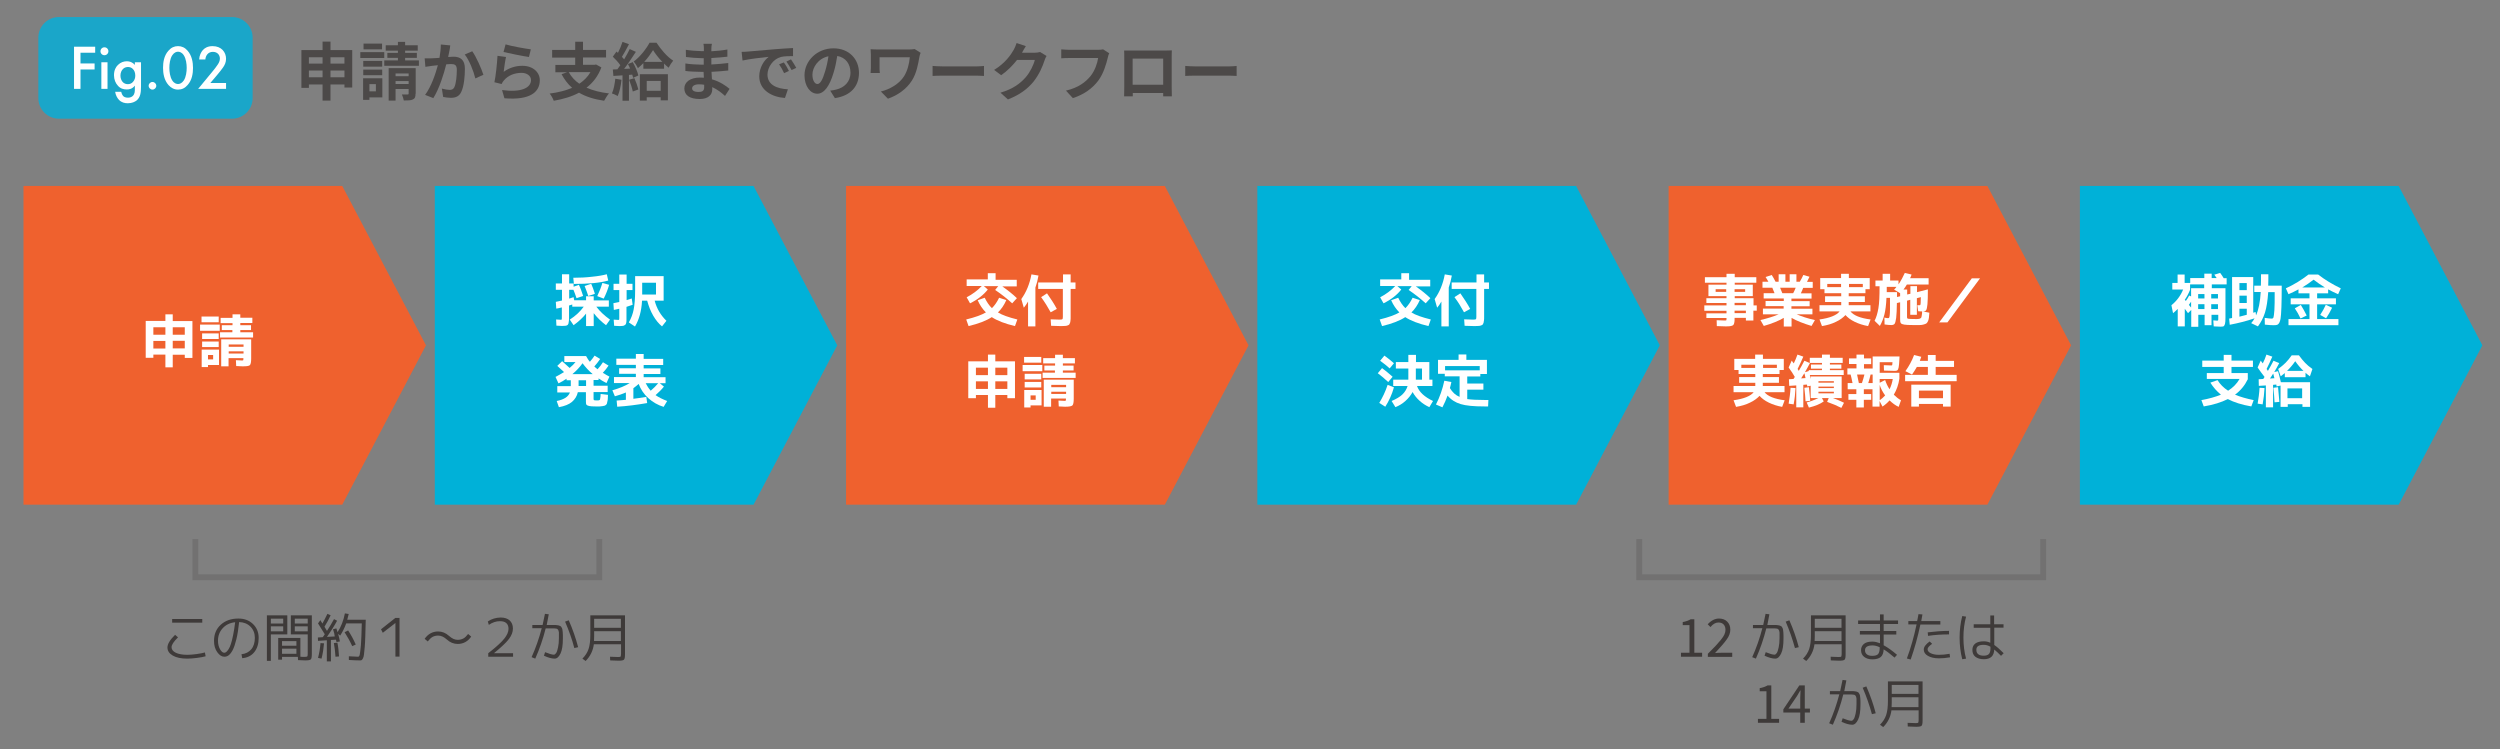
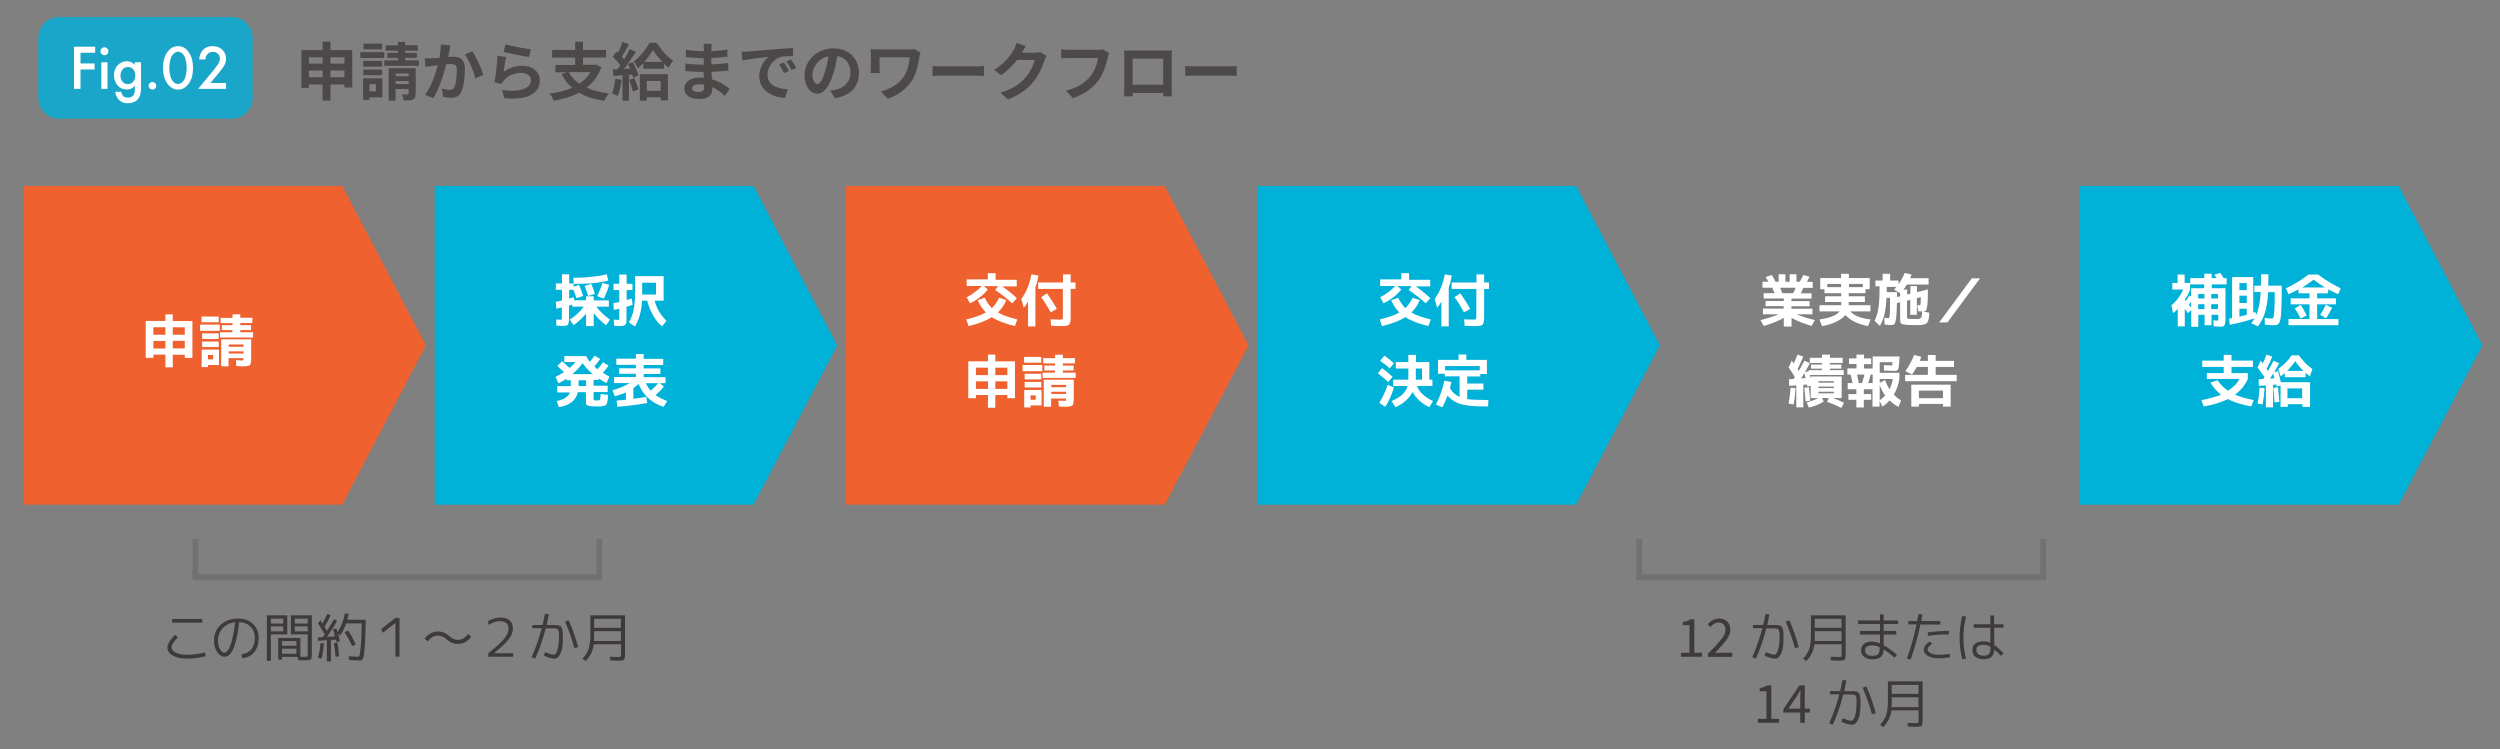
<svg xmlns="http://www.w3.org/2000/svg" version="1.1" id="レイヤー_1" x="0px" y="0px" viewBox="0 0 1702 510" style="enable-background:new 0 0 1702 510;" xml:space="preserve">
  <rect x="0" y="0" width="1702" height="510" fill="#808080" stroke="none" />
  <style type="text/css"> .st0{fill:#EF612E;} .st1{fill:#FFFFFF;} .st2{fill:#00B1D8;} .st3{fill:none;stroke:#727171;stroke-width:4;stroke-miterlimit:10;} .st4{fill:#3E3A39;} .st5{fill:#1AA6C9;} .st6{fill:#4C4948;} </style>
  <polygon class="st0" points="233,343.6 16,343.6 16,126.6 233,126.6 290,235.1 " />
  <g>
    <path class="st1" d="M117.6,241.4v8.7h-5v-8.7h-8.2v2.2h-5.2v-25.1h13.4V214h5v4.6H131v25.1h-5.2v-2.2H117.6z M112.6,222.8h-8.2 v5.1h8.2V222.8z M104.4,232.1v5.2h8.2v-5.2H104.4z M117.6,222.8v5.1h8.2v-5.1H117.6z M117.6,237.2h8.2v-5.2h-8.2V237.2z" />
    <path class="st1" d="M136.2,225.2V221h13.4v4.2H136.2z M137.2,219.4v-3.9h11.7v3.9H137.2z M141.6,248.5v1.4h-4.3V238h11.8v10.5 H141.6z M137.6,230.8V227h11.3v3.8H137.6z M137.6,236.3v-3.8h11.3v3.8H137.6z M141.6,244.7h3.5v-3h-3.5V244.7z M163.6,226.2h8.7 v3.6h-22.5v-3.6h8.4v-1.5H151v-3.3h7.3V220h-8.1v-3.6h8.1V214h5.3v2.3h8.2v3.6h-8.2v1.5h7.3v3.3h-7.3V226.2z M165.1,249.4 c-0.8,0-2.2-0.1-4.3-0.2l-0.2-4c1.7,0.1,2.9,0.2,3.8,0.2c0.6,0,1,0,1.1-0.1s0.2-0.4,0.2-0.9v-0.6h-10.1v5.6h-5v-18.4H171V244 c0,2.5-0.3,4-0.9,4.6S167.8,249.4,165.1,249.4z M155.7,236.1h10.1v-1.6h-10.1V236.1z M155.7,239.2v1.5h10.1v-1.5H155.7z" />
  </g>
  <polygon class="st2" points="513,343.6 296,343.6 296,126.6 513,126.6 570,235.1 " />
  <g>
    <path class="st1" d="M399,201.7h5.2v2.8h10.3v4.3H406c2.3,3.1,5.4,6,9.3,8.8l-2.7,3.8c-3.1-2.3-5.9-5-8.4-8.2v8.8H399v-8.5 c-2.4,3-5.3,5.6-8.5,7.9l-2.6-3.8c3.9-2.5,7.1-5.5,9.5-8.8h-7.8v-1.5c-0.9,0.3-1.7,0.6-2.2,0.7v7.6c0,1.3,0,2.2-0.1,2.9 c-0.1,0.7-0.2,1.3-0.3,1.8c-0.2,0.5-0.4,0.9-0.8,1.1s-0.8,0.4-1.4,0.4s-1.2,0.1-2.2,0.1c-0.5,0-1.8-0.1-3.8-0.2l-0.2-4.2 c1.7,0.1,2.8,0.2,3.3,0.2c0.3,0,0.5-0.1,0.5-0.2c0.1-0.2,0.1-0.7,0.1-1.6v-6.6c-2.1,0.5-3.4,0.8-3.8,0.8l-0.3-4.6 c1.7-0.3,3.1-0.6,4.2-0.9v-7.3h-4.2v-4.3h4.2v-6.3h4.9v6.3h3v2.2l3.6-1.3c1.1,2.2,2,4.8,2.9,7.6l-4.5,1.5c-0.8-2.4-1.5-4.3-2.1-5.7 h-2.9v6c0.9-0.3,1.9-0.6,3-1l0.4,2.1h8.1V201.7z M390.3,189.1c4.4,0,8.7-0.2,12.8-0.7c4.1-0.4,7.5-1,10-1.7l1,4.3 c-5.7,1.6-13.5,2.3-23.4,2.3L390.3,189.1z M405,200l-4.5,1.5c-0.7-2.1-1.5-4.4-2.5-6.8l4.5-1.5C403.3,195.1,404.2,197.3,405,200z M406.6,201.6c1.4-2.9,2.6-5.9,3.5-9l4.6,1.3c-0.9,3.2-2.1,6.3-3.7,9.4L406.6,201.6z" />
    <path class="st1" d="M421.8,222c-0.5,0-1.7-0.1-3.7-0.2l-0.3-4.2c1.7,0.1,2.8,0.2,3.2,0.2c0.3,0,0.5-0.1,0.5-0.2 c0.1-0.2,0.1-0.7,0.1-1.6v-5.8c-1.4,0.3-2.6,0.6-3.7,0.8l-0.3-4.6c1.3-0.2,2.6-0.5,4-0.8v-8.1h-3.9v-4.3h3.9v-6.3h5v6.3h4v4.3h-4 v6.8c1.6-0.5,2.7-0.8,3.5-1.1l0.6,4.3c-1.4,0.5-2.8,0.9-4.2,1.4v6.8c0,1.1,0,1.9,0,2.5c0,0.6-0.1,1.2-0.2,1.7s-0.3,0.9-0.5,1.1 s-0.5,0.4-0.9,0.6c-0.4,0.2-0.8,0.3-1.3,0.3S422.6,222,421.8,222z M437.1,204.8c-0.4,7-2,12.8-4.8,17.5l-4.2-2.8 c1.6-2.8,2.7-5.7,3.3-8.8c0.6-3.1,1-7.4,1-12.9v-9.8h19.4v16.7h-6.1c1.4,5.4,4.1,9.9,8,13.7l-3,3.8c-2.2-1.8-4.2-4.2-6-7.3 c-1.8-3.1-3.1-6.5-4.1-10.2H437.1z M437.2,200.5h9.4v-8h-9.4v7.3V200.5z" />
    <path class="st1" d="M388.7,258.9h-3v-1.1c-1.7,1.2-3.6,2.3-5.5,3.2l-2-4.4c2.1-1.1,4-2.2,5.8-3.3c-1.2-1.1-2.7-2.5-4.6-4.2 l3.3-3.2c1.9,1.7,3.6,3.2,5.1,4.6c1.7-1.4,3.1-2.8,4-4h-7.6v-4.1h14.8c0.8,1.4,1.6,2.8,2.6,3.9c1.3-1.6,2.4-2.9,3.2-4.2l3.8,2.3 c-1.3,1.9-2.6,3.5-4,5.1c0.7,0.6,1.4,1.3,2.2,1.9c1.4-1.5,2.6-3.1,3.7-4.8l3.8,2.3c-1.1,1.7-2.4,3.3-3.9,4.9c1.9,1.2,3.4,2,4.5,2.6 l-2,4.4c-2-1-3.8-2.1-5.4-3.2v1.1h-3.4v3.9h9.6v4.3h-9.6v4.6c0,0.5,0.1,0.8,0.3,0.9s0.8,0.2,1.8,0.2c0.5,0,0.9,0,1.1,0 s0.4-0.1,0.7-0.2s0.4-0.2,0.4-0.3c0.1-0.1,0.1-0.4,0.2-0.8s0.2-0.8,0.2-1.2s0-1,0.1-1.9l5,0.6c-0.1,1.1-0.1,2-0.1,2.6 c0,0.6-0.1,1.2-0.3,1.9c-0.1,0.7-0.3,1.1-0.3,1.4c-0.1,0.3-0.3,0.6-0.6,0.9c-0.4,0.3-0.7,0.5-1,0.6c-0.3,0.1-0.8,0.2-1.5,0.3 s-1.3,0.2-1.9,0.2s-1.4,0-2.6,0c-2.1,0-3.6-0.1-4.5-0.3s-1.5-0.5-1.8-0.8c-0.3-0.4-0.4-1-0.4-2v-6.6h-5.5c-0.6,2.7-2,4.9-4,6.6 s-5,2.9-8.9,3.6L379,273c2.6-0.5,4.6-1.3,6-2.2c1.4-0.9,2.4-2.1,3-3.6h-8.6v-4.3h9.2V258.9z M403.5,254.7c-2.7-2.3-5-4.8-6.9-7.4 c-1.9,2.7-4.2,5.1-6.9,7.4H403.5z M393.9,262.8h5.1v-3.9h-5.1V262.8z" />
    <path class="st1" d="M418.6,269.8l-1.7-4.1c4.9-1.4,8.8-3,11.8-4.9H418v-4.1h14.9v-2.2h-11.4v-3.8h11.4v-2.3h-13.3v-4.2h13.3V241 h5.3v3.3h13.3v4.2h-13.3v2.3h11.4v3.8h-11.4v2.2h14.9v4.1h-3.9l2.8,2.3c-1.6,2-3.5,3.9-5.7,5.8c2.1,1.5,4.8,2.8,7.9,4l-2.4,4 c-3.9-1.2-7.4-3.2-10.4-5.9s-5.2-6-6.6-9.7c-0.9,0.8-2.1,1.8-3.6,2.9v7.2c2.4-0.3,5.3-0.7,8.8-1.3l0.6,4.2 c-6.9,1.2-13.7,2.1-20.4,2.5l-0.4-4.2c1.3-0.1,3.4-0.3,6.3-0.5v-5C424,268.1,421.5,269,418.6,269.8z M443,266 c1.9-1.6,3.6-3.3,5.1-5.1h-8.5C440.5,262.7,441.6,264.4,443,266z" />
  </g>
  <polygon class="st0" points="793,343.6 576,343.6 576,126.6 793,126.6 850,235.1 " />
  <g>
    <path class="st1" d="M692.6,217.5L691,222c-6.7-1.6-12-3.6-15.8-6.1c-3.8,2.5-9.1,4.5-15.8,6.1l-1.6-4.5c6.1-1.5,10.5-3.1,13.4-4.8 c-2.2-2.2-4.1-4.9-5.6-8.3l4.8-1.7c1.4,2.9,3,5.3,4.9,7.1c1.9-1.9,3.5-4.2,4.9-7.1l4.9,1.6c-1.5,3.4-3.4,6.2-5.7,8.4 C682.1,214.4,686.5,216,692.6,217.5z M689.1,206.5c-3.4-3.1-7.3-6.2-11.6-9.1l2.1-2.6h-9.8l2.7,2.3c-2.9,3.7-7,6.9-12.1,9.4 l-2.3-4.1c4-2.1,7.5-4.7,10.3-7.7h-10.3v-4.5h14.4V186h5.3v4.5h14.4v4.5h-9.8c3.7,2.6,7,5.2,9.9,8L689.1,206.5z" />
    <path class="st1" d="M704.9,195.8v26.4h-5v-16.9c-1,1.7-1.9,3.1-2.9,4.2l-1.7-5.9c3.4-4.7,5.7-10.3,6.9-16.8l4.8,0.8 C706.5,190.5,705.8,193.3,704.9,195.8z M706.9,192.3h16.8v-5.5h5.2v5.5h3.3v4.4h-3.3v18.9c0,1.1,0,1.9-0.1,2.5 c0,0.6-0.2,1.2-0.3,1.7c-0.2,0.5-0.4,0.9-0.6,1.2c-0.2,0.2-0.6,0.4-1.2,0.6c-0.5,0.2-1.1,0.3-1.7,0.3c-0.6,0-1.5,0.1-2.6,0.1 c-1.2,0-3.5-0.1-6.8-0.2l-0.3-4.4c2.9,0.1,5,0.2,6.1,0.2c1.1,0,1.7-0.1,1.9-0.3c0.2-0.2,0.3-0.7,0.3-1.6v-19h-16.8V192.3z M708.8,202.3l4-2.6c2.4,3.4,4.7,6.9,6.7,10.6l-4.2,2.3C713.4,209.1,711.2,205.6,708.8,202.3z" />
    <path class="st1" d="M677.6,268.9v8.7h-5v-8.7h-8.2v2.2h-5.2V246h13.4v-4.6h5v4.6H691v25.1h-5.2v-2.2H677.6z M672.6,250.3h-8.2v5.1 h8.2V250.3z M664.4,259.6v5.2h8.2v-5.2H664.4z M677.6,250.3v5.1h8.2v-5.1H677.6z M677.6,264.8h8.2v-5.2h-8.2V264.8z" />
    <path class="st1" d="M696.2,252.7v-4.2h13.4v4.2H696.2z M697.2,246.9V243h11.7v3.9H697.2z M701.6,276v1.4h-4.3v-11.9h11.8V276 H701.6z M697.6,258.3v-3.8h11.3v3.8H697.6z M697.6,263.8V260h11.3v3.8H697.6z M701.6,272.2h3.5v-3h-3.5V272.2z M723.6,253.7h8.7 v3.6h-22.5v-3.6h8.4v-1.5H711v-3.3h7.3v-1.5h-8.1v-3.6h8.1v-2.3h5.3v2.3h8.2v3.6h-8.2v1.5h7.3v3.3h-7.3V253.7z M725.1,276.9 c-0.8,0-2.2-0.1-4.3-0.2l-0.2-4c1.7,0.1,2.9,0.2,3.8,0.2c0.6,0,1,0,1.1-0.1s0.2-0.4,0.2-0.9v-0.6h-10.1v5.6h-5v-18.4H731v12.9 c0,2.5-0.3,4-0.9,4.6S727.8,276.9,725.1,276.9z M715.7,263.6h10.1v-1.6h-10.1V263.6z M715.7,266.7v1.5h10.1v-1.5H715.7z" />
  </g>
  <polygon class="st2" points="1073,343.6 856,343.6 856,126.6 1073,126.6 1130,235.1 " />
  <g>
    <path class="st1" d="M974.1,217.5l-1.6,4.5c-6.7-1.6-12-3.6-15.8-6.1c-3.8,2.5-9.1,4.5-15.8,6.1l-1.6-4.5 c6.1-1.5,10.5-3.1,13.4-4.8c-2.2-2.2-4.1-4.9-5.6-8.3l4.8-1.7c1.4,2.9,3,5.3,4.9,7.1c1.9-1.9,3.5-4.2,4.9-7.1l4.9,1.6 c-1.5,3.4-3.4,6.2-5.7,8.4C963.5,214.4,968,216,974.1,217.5z M970.6,206.5c-3.4-3.1-7.3-6.2-11.6-9.1l2.1-2.6h-9.8l2.7,2.3 c-2.9,3.7-7,6.9-12.1,9.4l-2.3-4.1c4-2.1,7.5-4.7,10.3-7.7h-10.3v-4.5h14.4V186h5.3v4.5h14.4v4.5h-9.8c3.7,2.6,7,5.2,9.9,8 L970.6,206.5z" />
    <path class="st1" d="M986.3,195.8v26.4h-5v-16.9c-1,1.7-1.9,3.1-2.9,4.2l-1.7-5.9c3.4-4.7,5.7-10.3,6.9-16.8l4.8,0.8 C987.9,190.5,987.2,193.3,986.3,195.8z M988.4,192.3h16.8v-5.5h5.2v5.5h3.3v4.4h-3.3v18.9c0,1.1,0,1.9-0.1,2.5s-0.2,1.2-0.3,1.7 c-0.2,0.5-0.4,0.9-0.6,1.2c-0.2,0.2-0.6,0.4-1.2,0.6c-0.5,0.2-1.1,0.3-1.7,0.3c-0.6,0-1.5,0.1-2.6,0.1c-1.2,0-3.5-0.1-6.8-0.2 l-0.3-4.4c2.9,0.1,5,0.2,6.1,0.2c1.1,0,1.7-0.1,1.9-0.3c0.2-0.2,0.3-0.7,0.3-1.6v-19h-16.8V192.3z M990.2,202.3l4-2.6 c2.4,3.4,4.7,6.9,6.7,10.6l-4.2,2.3C994.8,209.1,992.7,205.6,990.2,202.3z" />
    <path class="st1" d="M945.1,260.1c-2.3-2.2-4.7-4.2-7.1-6l2.9-3.5c2.2,1.6,4.6,3.6,7.2,5.9L945.1,260.1z M949,263.7 c-1.4,4.9-3.4,9.3-5.9,13.2l-4.1-2.6c2.2-3.6,4.2-7.7,5.7-12.3L949,263.7z M939.6,245.6l2.9-3.5c2.2,1.6,4.4,3.3,6.5,5.2l-2.9,3.5 C944.2,249.1,942,247.3,939.6,245.6z M958.8,241.6h5.2v4.9h9.1v12h2.1v4.3h-10.5c1.4,4,5,7.4,10.9,10.2l-2.5,4.2 c-2.4-1.1-4.6-2.5-6.6-4.3c-2-1.8-3.6-3.8-4.8-6c-1.2,2.2-2.8,4.2-4.9,6.1c-2,1.8-4.3,3.2-6.8,4.2l-2.6-4.2 c3.1-1.3,5.6-2.8,7.3-4.4s2.9-3.6,3.6-5.8h-9.8v-4.3h10.3v-7.6h-8.5v-4.4h8.5V241.6z M963.9,250.9v7.6h4.2v-7.6H963.9z" />
    <path class="st1" d="M1013.3,272.3l-0.2,4.4h-2.6c-7.1,0-12.5-0.5-16.1-1.6s-6.6-3-8.9-5.8c-0.9,2.6-2.1,5.3-3.5,8l-4.4-1.9 c2.6-5.1,4.5-10.5,5.7-16.2l4.8,0.9c-0.3,1.4-0.6,2.8-1,4.1c1.7,2.9,3.9,4.9,6.6,6v-14h-10.1v-1.7H979V245h14v-3.7h5.3v3.7h14v9.6 h-4.5v1.7h-8.9v4.8h11v4.2h-11v6.4c2.9,0.4,6.8,0.6,11.7,0.6H1013.3z M983.8,252.1h23.6v-2.9h-23.6V252.1z" />
  </g>
-   <polygon class="st0" points="1353,343.6 1136,343.6 1136,126.6 1353,126.6 1410,235.1 " />
  <g>
-     <path class="st1" d="M1196,207.8v3.7h-2.3v6.7h-5.1v-1.8h-7.7v0.2c0,1.1,0,1.9-0.1,2.5c-0.1,0.6-0.2,1.1-0.4,1.6 c-0.2,0.5-0.6,0.8-1.1,1c-0.5,0.2-1.1,0.3-1.8,0.4c-0.7,0.1-1.7,0.1-2.9,0.1c-1.1,0-3-0.1-5.8-0.2l-0.1-4c2.9,0.1,4.7,0.2,5.3,0.2 c0.7,0,1.1,0,1.2-0.1s0.2-0.4,0.2-0.9v-0.7h-13.7v-3.2h13.7v-1.7h-15.1v-3.7h15.1v-1.6h-13.7V203h13.7v-1.4h-7.2h-5.1v-7.8h12.3 v-1.3h-14.7v-3.8h14.7v-2.3h5.6v2.3h14.7v3.8h-14.7v1.3h12.3v7.8h-12.3v1.4h12.8v4.9H1196z M1168,198.7h7.2v-1.8h-7.2V198.7z M1180.9,198.7h7.2v-1.8h-7.2V198.7z M1180.9,207.8h7.7v-1.6h-7.7V207.8z M1180.9,213.2h7.7v-1.7h-7.7V213.2z" />
    <path class="st1" d="M1233.9,210.1v3.9h-10.7c3.3,1.4,7.4,2.8,12.4,3.9l-2.3,4c-5.6-1.7-10.2-3.5-13.6-5.5v5.9h-5.3v-5.9 c-3.4,2-8,3.9-13.6,5.5l-2.3-4c5-1.2,9.1-2.5,12.4-3.9h-10.7v-3.9h14.1v-1.7H1202v-3.5h12.4v-1.7h-13.7v-3.6h7.4 c-0.4-1.1-0.9-2.3-1.5-3.7h-6.7v-4.1h4c-0.6-1.1-1.2-2.2-1.9-3.2l4.2-1.4c0.9,1.4,1.8,3,2.6,4.6h2.1v-5.1h4.6v5.1h2.9v-5.1h4.6v5.1 h2.3c1-1.6,1.7-3.1,2.4-4.6l4.2,1.2c-0.3,0.7-0.9,1.9-1.7,3.5h3.9v4.1h-6.5c-0.5,1.3-1,2.5-1.6,3.7h7.3v3.6h-13.7v1.7h12.4v3.5 h-12.4v1.7H1233.9z M1220.8,199.6c0.6-1,1.1-2.3,1.7-3.7h-10.6c0.8,2,1.3,3.2,1.5,3.7H1220.8z" />
    <path class="st1" d="M1259.8,212c2.1,2.7,6.6,4.6,13.7,5.5l-1.7,4.5c-3.4-0.6-6.4-1.6-9.1-2.9c-2.7-1.3-4.8-2.9-6.3-4.6 c-1.6,1.7-3.7,3.3-6.5,4.6c-2.8,1.4-5.9,2.3-9.5,2.9l-1.7-4.5c7.1-1,11.7-2.9,13.7-5.5h-13.7v-4.2h14.8v-2.2h-11v-3.9h11v-2.1 h-11.4v-2.7h-2.9v-7.6h14.2v-2.9h5.3v2.9h14.2v7.6h-2.9v2.7h-11.4v2.1h11v3.9h-11v2.2h14.8v4.2H1259.8z M1244,195.5h9.4v-2.2h-9.4 V195.5z M1268.2,193.3h-9.4v2.2h9.4V193.3z" />
    <path class="st1" d="M1286.8,191h5.7v2.6c1.7-2.5,3.1-5.1,4.3-7.8l4.6,1.1c-0.3,1-0.7,1.8-1,2.5h12.6v4.3h-14.8 c-0.6,1.1-1.4,2.2-2.3,3.4h2.5v3.4l2.2-0.5v-5.2h4.5v4.1l7.4-1.9c0,4.7-0.1,8.1-0.3,10.2c-0.2,2.1-0.5,3.4-0.9,4 c-0.4,0.6-1.1,0.8-2,0.8c-1.4,0-2.5,0-3.4-0.1l-0.6-4.1c0.6,0,1.2,0,1.7,0c0.1,0,0.2,0,0.3-0.1c0.1-0.1,0.1-0.3,0.2-0.7 s0.1-0.9,0.1-1.6s0-1.7,0.1-3.1l-2.7,0.7v11.3h-4.5v-10.2l-2.2,0.6v11.2c0,0.6,0.2,1,0.7,1.1c0.5,0.1,2,0.2,4.7,0.2 c0.7,0,1.2,0,1.5,0s0.7,0,1.1-0.1s0.7-0.1,0.8-0.2s0.3-0.2,0.6-0.4c0.2-0.2,0.4-0.4,0.4-0.6s0.1-0.5,0.2-1s0.2-0.9,0.2-1.3 c0-0.3,0.1-0.9,0.1-1.7l4.9,1c-0.1,1.5-0.2,2.6-0.3,3.4c-0.1,0.8-0.3,1.6-0.6,2.3s-0.7,1.2-1,1.5s-1,0.5-1.9,0.8s-1.9,0.4-2.9,0.4 s-2.4,0-4.2,0c-3,0-5-0.1-6.2-0.3s-2-0.5-2.3-1c-0.4-0.5-0.5-1.3-0.5-2.6v-11.6l-2.2,0.5c-0.1,4.6-0.2,8-0.5,10.2 c-0.3,2.2-0.7,3.5-1.1,4s-1.2,0.8-2.2,0.8c-1.1,0-2.6-0.1-4.6-0.4l-0.1-4.7c1,0.3,1.8,0.4,2.5,0.4c0.3,0,0.6-0.1,0.7-0.3 c0.2-0.2,0.3-0.8,0.4-1.7c0.1-0.9,0.2-2.3,0.2-4.1c0-1.8,0-4.4,0-7.7h-2.4c-0.2,4.7-0.7,8.5-1.4,11.3c-0.7,2.8-1.7,5.4-3.1,7.8 l-3.6-3.5c1.2-2.3,2-5.1,2.6-8.5s0.8-8.4,0.8-15h-2.8V191h4.9v-4.6h5.1V191z M1293.6,201.7v-2.1l-4.1-2.4c0.6-0.6,1.2-1.3,1.6-1.9 h-6.6c0,1.6,0,2.8,0,3.6h7c0,0.4,0,1,0,1.7c0,0.7,0,1.3,0,1.6L1293.6,201.7z" />
    <path class="st1" d="M1348,189.5l-22.2,30h-5.6l22.2-30H1348z" />
-     <path class="st1" d="M1201.3,267c2.1,2.7,6.6,4.6,13.7,5.5l-1.7,4.5c-3.4-0.6-6.4-1.6-9.1-2.9c-2.7-1.3-4.8-2.9-6.3-4.6 c-1.6,1.7-3.7,3.3-6.5,4.6c-2.8,1.4-5.9,2.3-9.5,2.9l-1.7-4.5c7.1-1,11.7-2.9,13.7-5.5h-13.7v-4.2h14.8v-2.2h-11v-3.9h11v-2.1 h-11.4v-2.7h-2.9v-7.6h14.2v-2.9h5.3v2.9h14.2v7.6h-2.9v2.7h-11.4v2.1h11v3.9h-11v2.2h14.8v4.2H1201.3z M1185.5,250.5h9.4v-2.2 h-9.4V250.5z M1209.7,248.3h-9.4v2.2h9.4V248.3z" />
    <path class="st1" d="M1217.7,250.2l2.1-4.7c0.6,0.8,1,1.5,1.4,1.9c1-2,1.8-4,2.5-6l4,1.4c-1.2,2.8-2.5,5.6-3.9,8.4 c0.4,0.6,0.7,1,0.8,1.3c1.3-2.2,2.6-4.5,3.8-6.9l3.8,1.6c-0.9,1.8-2.1,3.9-3.4,6.2l2.6-0.8l0,0v-0.6h9v-1h-7.5v-2.8h7.5v-1.1h-8.3 v-3.5h8.3v-2.2h5.4v2.2h8.7v3.5h-8.7v1.1h7.8v2.8h-7.8v1h9.4v3.3h-23.1c0.1,0.3,0.2,0.5,0.3,0.8s0.2,0.7,0.3,1s0.2,0.7,0.2,0.9 v-1.7h20.9V271h-5.9c2.7,1,5.2,2,7.5,3.2l-1.8,3.5c-2.7-1.4-6-2.8-9.7-4.1l1.1-2.6h-4.6l1.2,2.3c-2.3,1.7-5.7,3.1-10.1,4.2 l-1.5-3.5c3-0.8,5.7-1.9,8-3h-0.1h-5.2v-8.4l-2.3,0.5c-0.1-0.7-0.2-1.2-0.3-1.3l-2.4,0.2v15.3h-4.8v-14.9l-4.8,0.3l-0.2-4.5 l3.1-0.2c0.1-0.2,0.3-0.4,0.5-0.7s0.3-0.6,0.4-0.7C1220.9,254.7,1219.4,252.6,1217.7,250.2z M1217.7,274.8 c0.6-3.5,1.1-7.1,1.3-10.8l3.4,0.2c-0.2,3.8-0.6,7.5-1.3,11.1L1217.7,274.8z M1229.2,257.4c-0.1-0.4-0.3-1-0.4-1.7 s-0.3-1.3-0.4-1.6c-0.5,0.8-1.2,1.9-2.2,3.5L1229.2,257.4z M1232.4,272.9l-3.2,0.3c-0.1-2.5-0.4-5.6-0.8-9.2l3.1-0.4 C1231.9,267,1232.2,270.1,1232.4,272.9z M1238,260.5h10.5v-1H1238V260.5z M1238,263.2v1h10.5v-1H1238z M1238,266.7v1.1h10.5v-1.1 H1238z" />
    <path class="st1" d="M1289.9,252.5c-1,0-3.4-0.1-7.3-0.2l-0.1-3.7c2.5,0.1,4.2,0.2,5.1,0.2c0.3,0,0.5-0.1,0.6-0.3 c0.1-0.2,0.1-0.8,0.2-1.9h-8.7v7.2h13.4v4c-0.6,4.1-1.9,7.7-3.8,10.9c1.6,1.6,3.2,2.9,4.9,3.8l-1.6,4.5c-2.2-1-4.2-2.5-6.2-4.4 c-1.4,1.6-3,3-4.8,4.2l-2-3.8v3.8h-4.8V265h-5.9v3.3h5v3.9h-5v5.2h-5.1v-5.2h-5.4v-3.9h5.4V265h-5.9v-4.2h3.3 c-0.5-2.7-1-4.7-1.3-5.8h-2.2v-4.2h6.2v-3h-5.1V244h5.1v-2.6h5.1v2.6h4.9v3.9h-4.9v3h5.9v-8.2h18.3l-0.1,2 c-0.1,2.5-0.3,4.3-0.5,5.4s-0.5,1.7-0.9,2S1290.8,252.5,1289.9,252.5z M1265.5,260.8h2.1c0.7-2,1.2-3.9,1.7-5.8h-5 C1264.8,257.6,1265.2,259.6,1265.5,260.8z M1274.9,260.8V255h-1.4c-0.4,1.9-1,3.9-1.6,5.8H1274.9z M1279.7,260.6l3.7-1.9 c0.7,2.2,1.7,4.3,3,6.3c1.1-2.2,1.8-4.5,2.2-7h-8.9V260.6z M1279.7,262.1v10.4c1.3-0.9,2.5-2,3.7-3.3 C1281.8,267,1280.5,264.6,1279.7,262.1z" />
    <path class="st1" d="M1330.3,245.7v4.1h-12.5v5.4h14.3v4.3H1297v-4.3h15.5v-5.4h-7.5c-1,1.8-2.1,3.5-3.3,5.2l-4.5-2.3 c2.5-3.5,4.5-7.2,5.9-11l4.9,1.2c-0.5,1.4-0.8,2.3-1,2.8h5.5v-4h5.3v4H1330.3z M1306.4,275v1.8h-5.2v-14.9h26.8v14.9h-5.2V275 H1306.4z M1306.4,271.1h16.4v-5.2h-16.4V271.1z" />
  </g>
  <polygon class="st2" points="1633,343.6 1416,343.6 1416,126.6 1633,126.6 1690,235.1 " />
  <g>
    <path class="st1" d="M1478.8,192.6h3.7v-5.7h4.8v5.7h3.8v-3.3h9.6v-3h5v3h3.4c-0.1-0.1-0.6-0.9-1.6-2.3l4-1.2 c0.9,1.2,1.7,2.4,2.4,3.6h2v4.2h-10.1v2.6h9.3v20c0,2-0.1,3.4-0.3,4.2s-0.5,1.3-0.8,1.6s-1.1,0.4-2.2,0.4c-0.8,0-2.4-0.1-4.7-0.2 l-0.3-4.1c1.4,0.1,2.3,0.2,2.6,0.2c0.4,0,0.7-0.1,0.7-0.3c0.1-0.2,0.1-0.7,0.1-1.6v-2.1h-4.6v7.1h-4.7v-7.1h-4.3v8.2h-4.8V211 l-2.2,2.2c-0.2-0.3-0.6-0.8-1.1-1.5c-0.5-0.7-0.9-1.2-1.1-1.5v12h-4.8v-11.9c-1.2,1.2-2.2,2.2-3.2,2.9l-1.1-5.4 c3.5-2.8,6.2-6.4,8-10.7h-7.4V192.6z M1488.1,204.9c0.9-1.2,1.7-2.5,2.3-3.7l1.3,0.6v-5.6h8.9v-2.6h-9.6v3.7 c-1,2.5-2.2,4.8-3.6,6.8c0.1,0.1,0.2,0.3,0.4,0.4C1487.9,204.6,1488,204.7,1488.1,204.9z M1490.2,207.5c0.1,0.2,0.3,0.5,0.7,0.9 c0.3,0.4,0.6,0.8,0.8,1v-4C1491.1,206.3,1490.6,207,1490.2,207.5z M1496.5,203.2h4.3v-3h-4.3V203.2z M1496.5,207.1v3.3h4.3v-3.3 H1496.5z M1510,203.2v-3h-4.6v3H1510z M1510,207.1h-4.6v3.3h4.6V207.1z" />
    <path class="st1" d="M1546.7,216.9c0.5,0,0.9-0.3,1.1-0.9s0.4-2.3,0.6-4.9c0.2-2.6,0.2-6.7,0.2-12.2h-4.4 c-0.4,5.8-1.1,10.4-2.2,13.9c-1.1,3.5-2.7,6.6-4.8,9.4l-4.6-2.2c0.9-1,1.7-2.1,2.3-3.3c-5.5,1.9-11.1,3.3-16.9,4.4l-0.4-4.2l2-0.4 v-27.9h14.4v24.3c0.7-0.2,1.3-0.4,1.6-0.5l0.3,2.3c1.7-3.7,2.8-9,3.2-15.9h-4.4v-4.3h4.5c0.1-2.3,0.1-4.9,0.1-7.8h5 c0,2.8,0,5.4-0.1,7.8h9.2c0,12-0.3,19.5-0.8,22.5c-0.4,2.2-1.1,3.6-2.2,4.1c-0.5,0.2-1.3,0.3-2.5,0.3c-1.4,0-3.5-0.1-6-0.4 l-0.1-4.6C1544.3,216.8,1545.8,216.9,1546.7,216.9z M1524.6,197.5h5v-4.8h-5V197.5z M1524.6,201.3v5h5v-5H1524.6z M1524.6,215.6 c0.5-0.1,2.1-0.6,5-1.3v-4.1h-5V215.6z" />
    <path class="st1" d="M1577.7,217.2h14.3v4.2h-34v-4.2h14.3v-10h-12.8v-4.1h12.8v-3.4h-7.5V197c-2.2,1.2-4.5,2.3-6.8,3.3l-1.8-4 c5.7-2.6,10.8-5.8,15.4-9.4h6.6c4.6,3.6,9.8,6.7,15.4,9.4l-1.8,4c-2.3-1-4.6-2.1-6.8-3.3v2.7h-7.5v3.4h12.8v4.1h-12.8V217.2z M1562.3,209.9l4.1-2.3c1.4,2.3,2.8,4.7,4,7.2l-4.2,2C1565.1,214.4,1563.8,212.1,1562.3,209.9z M1582.8,195.7 c-2.8-1.7-5.4-3.5-7.7-5.3c-2.3,1.8-4.9,3.6-7.7,5.3H1582.8z M1587.7,209.5c-1.2,2.5-2.5,4.8-4.1,7.2l-4-2.3 c1.6-2.5,2.9-4.8,3.8-6.9L1587.7,209.5z" />
    <path class="st1" d="M1504.8,260.5l4.9-1.7c1.8,2.9,4.2,5.3,7.2,7.2c3.3-2.1,5.9-4.7,7.8-8h-22.3V254h11.5v-4.2h-14.6v-4.3h14.6 v-3.9h5.3v3.9h14.6v4.3h-14.6v4.2h11.1v4.2c-2.1,4.3-5,7.8-8.7,10.5c3.6,1.5,7.8,2.7,12.7,3.7l-1.6,4.3c-6.4-1.1-11.8-2.8-16-5 c-4.4,2.2-9.8,3.9-16.4,5l-1.6-4.3c5.1-0.9,9.6-2.2,13.3-3.7C1509.2,266.4,1506.8,263.7,1504.8,260.5z" />
    <path class="st1" d="M1537,250.2l2.1-4.7c0.1,0.2,0.4,0.6,0.7,1s0.6,0.8,0.7,0.9c0.9-1.7,1.7-3.7,2.5-6l4,1.4 c-1.2,2.8-2.5,5.6-3.9,8.4c0.1,0.1,0.2,0.3,0.3,0.4c0.1,0.2,0.2,0.3,0.3,0.5c0.1,0.1,0.2,0.3,0.3,0.4c1.4-2.3,2.6-4.6,3.8-6.9 l3.9,1.6c-1.1,2.2-2.3,4.2-3.4,6.1l2.6-0.6c0.7,2.6,1.4,5.1,1.9,7.5h19.9V277h-5.2v-1.8h-10v1.8h-4.9v-14.5l-2.7,0.6 c-0.1-0.3-0.1-0.7-0.2-1.3l-2.2,0.2v15.3h-4.9v-14.9l-4.8,0.3l-0.1-4.5l3.1-0.2c0.1-0.1,0.3-0.4,0.5-0.7c0.2-0.3,0.3-0.6,0.4-0.7 C1540.1,254.6,1538.6,252.5,1537,250.2z M1537,274.8c0.6-3.5,1.1-7.1,1.3-10.8l3.4,0.2c-0.2,3.6-0.6,7.3-1.3,11.1L1537,274.8z M1548.4,257.5c-0.3-1.3-0.6-2.4-0.8-3.2c-0.3,0.4-0.6,1.1-1.2,1.9c-0.5,0.8-0.8,1.3-1,1.5L1548.4,257.5z M1551.8,273.6l-3.3,0.3 c-0.1-2.8-0.4-6.1-0.8-9.9l3.2-0.4C1551.3,267.3,1551.6,270.6,1551.8,273.6z M1565.1,241.9c1.4,2,2.9,3.7,4.2,5.1s3,2.8,5,4.2 l-1.7,5c-1-0.7-2-1.5-3-2.4v3h-14.1V254c-0.9,0.7-1.8,1.5-2.8,2.2l-1.7-5c1.9-1.4,3.6-2.8,5-4.2s2.8-3.1,4.2-5.1H1565.1z M1557,252.5h11.2c-1.9-1.8-3.8-4-5.6-6.6C1560.8,248.5,1558.9,250.7,1557,252.5z M1567.3,271.1v-6.7h-10v6.7H1567.3z" />
  </g>
  <polyline class="st3" points="1391,367 1391,393 1116,393 1116,367 " />
  <g>
    <path class="st4" d="M1144.4,447.1v-2.7h5.8v-18.8h-4.6v-2.1c2.1-0.4,3.9-1,5.4-1.9h2.5v22.8h5.3v2.7H1144.4z" />
    <path class="st4" d="M1162.7,447.1v-2c2.2-2.2,3.9-4,5.2-5.3c1.2-1.3,2.4-2.7,3.6-4.1c1.2-1.5,2-2.7,2.5-3.8 c0.5-1.1,0.7-2.1,0.7-3.1c0-1.5-0.4-2.7-1.2-3.6s-2-1.4-3.6-1.4c-1.9,0-3.7,1-5.4,3.1l-1.9-1.9c2.4-2.6,5-3.9,7.7-3.9 c2.3,0,4.2,0.7,5.6,2.1c1.4,1.4,2.1,3.2,2.1,5.5c0,2.2-0.8,4.4-2.5,6.7c-1.6,2.3-4.3,5.3-7.9,9.2c1.9-0.2,3.3-0.2,4.3-0.2h7.4v2.8 H1162.7z" />
    <path class="st4" d="M1193.4,427.9v-2.4h7c0.7-3,1.2-5.5,1.6-7.6l2.6,0.3c-0.4,2.1-0.8,4.5-1.4,7.3h3.2c0.9,0,1.6,0,2.1,0 s1.1,0,1.6,0.1s1,0.1,1.3,0.2s0.6,0.2,1,0.4s0.6,0.4,0.7,0.6s0.3,0.5,0.5,0.9s0.3,0.8,0.3,1.1s0.1,0.9,0.2,1.6s0.1,1.4,0.1,2 s0,1.4,0,2.4c0,4.4-0.5,7.8-1.6,10.1s-2.4,3.5-4,3.5c-2,0-4.5-0.7-7.3-2l0.8-2.4c2.7,1.1,4.7,1.7,6,1.7c0.5,0,1-0.4,1.5-1.1 s0.9-2,1.3-3.8s0.6-3.9,0.6-6.4c0-0.8,0-1.4,0-1.8s0-0.8,0-1.4s0-0.9-0.1-1.1s-0.1-0.5-0.2-0.8s-0.2-0.5-0.3-0.6s-0.2-0.2-0.4-0.4 s-0.4-0.2-0.6-0.3s-0.4,0-0.8-0.1s-0.7-0.1-1-0.1s-0.7,0-1.3,0h-4.3c-1.8,7.2-4.2,14.1-7.1,20.6l-2.5-1c2.8-6.2,5.1-12.8,6.9-19.7 H1193.4z M1215.7,423.2l2.5-0.9c2.7,6.1,4.8,12.2,6.4,18.3l-2.6,0.6C1220.3,435,1218.2,429,1215.7,423.2z" />
    <path class="st4" d="M1232.7,418.9h23.8v26.4c0,2.1-0.2,3.3-0.7,3.8s-1.7,0.7-3.7,0.7c-0.6,0-2.5-0.1-5.7-0.2l-0.1-2.5 c3.2,0.1,5,0.2,5.4,0.2c1,0,1.7-0.1,1.8-0.3s0.3-0.8,0.3-1.8v-6.6h-18.5c-0.6,4.5-2.5,8.3-5.6,11.4l-2.2-1.6c2-2,3.4-4.2,4.2-6.6 s1.2-5.6,1.2-9.7V418.9z M1235.5,429.8v3.5c0,1.1-0.1,2.1-0.1,3.1h18.3v-6.7H1235.5z M1235.5,427.4h18.2v-6.1h-18.2V427.4z" />
    <path class="st4" d="M1282.4,418.3v4.1h9.8v2.4h-9.8v4.8h8.6v2.4h-8.6v7.3c2.6,1.4,5.6,3.5,9.1,6.5l-1.7,1.9 c-2.8-2.4-5.2-4.3-7.4-5.6c-0.1,2.4-0.8,4.2-2,5.2s-3.1,1.6-5.7,1.6c-2.3,0-4.2-0.6-5.6-1.7s-2.1-2.6-2.1-4.6c0-1.6,0.6-3,1.8-4.1 s3.2-1.7,5.9-1.7c1.6,0,3.3,0.4,5.2,1.1V432h-13.7v-2.4h13.7v-4.8h-14.9v-2.4h14.9v-4.1H1282.4z M1279.8,440.7 c-1.8-0.9-3.5-1.3-4.9-1.3c-3.5,0-5.2,1.1-5.2,3.3c0,1.2,0.4,2.1,1.3,2.8s2.1,1,3.6,1c1.9,0,3.3-0.4,4-1.2s1.1-2.2,1.1-4.3V440.7z" />
    <path class="st4" d="M1299.2,425.2v-2.4h6c0.4-1.7,0.6-3.2,0.9-4.7l2.7,0.2c-0.4,2.2-0.6,3.7-0.8,4.5h13v2.4h-13.6 c-1.8,8.5-4,16.4-6.6,23.8l-2.6-0.7c2.7-7.3,4.9-15,6.6-23.2H1299.2z M1327.3,445.1l0.3,2.4c-2.7,0.5-5.3,0.7-7.6,0.7 c-3.1,0-5.6-0.6-7.5-1.7s-2.8-2.5-2.8-4.3c0-1.8,1.4-3.6,4-5.5l1.7,1.6c-1.1,0.8-1.9,1.5-2.4,2.1s-0.7,1.1-0.7,1.6 c0,1.1,0.7,2,2.1,2.7s3.3,1.1,5.6,1.1C1322.2,445.8,1324.7,445.6,1327.3,445.1z M1326.9,431.9c-4.9,0-9.7,0.3-14.3,1l-0.2-2.4 c4.8-0.6,9.7-1,14.5-1V431.9z" />
    <path class="st4" d="M1338.5,419.8c-1.2,4.5-1.8,9.2-1.8,14.3s0.6,9.9,1.8,14.3l-2.6,0.4c-1.2-4.6-1.8-9.5-1.8-14.7 s0.6-10.1,1.8-14.7L1338.5,419.8z M1364.1,427.3h-6.4v11.8c1.8,1.2,3.9,3.1,6.4,5.6l-1.8,1.8c-1.7-1.8-3.3-3.2-4.6-4.3 c-0.2,4.4-2.5,6.6-7.1,6.6c-2.5,0-4.4-0.6-5.8-1.7s-2-2.7-2-4.7c0-1.9,0.7-3.3,2-4.3s3.3-1.5,5.8-1.5c1.5,0,3,0.3,4.4,1v-10.2 h-11.3v-2.4h11.3v-6h2.6v6h6.4V427.3z M1355.1,440.3c-1.5-0.9-3.1-1.3-4.6-1.3c-3.4,0-5,1.1-5,3.4c0,2.6,1.7,4,5,4 c1.6,0,2.8-0.4,3.5-1.1s1.1-2,1.1-3.7V440.3z" />
    <path class="st4" d="M1196.8,492.1v-2.7h5.8v-18.8h-4.6v-2.1c2.1-0.4,3.9-1,5.4-1.9h2.5v22.8h5.3v2.7H1196.8z" />
    <path class="st4" d="M1225.6,492.1v-7h-11.5v-2.2l10.9-16.3h3.7v15.8h3.5v2.7h-3.5v7H1225.6z M1217.6,482.4h8V475 c0-1,0.1-2.6,0.2-4.9h-0.2c-0.1,0.1-0.8,1.3-2.1,3.6L1217.6,482.4z" />
    <path class="st4" d="M1245.8,472.9v-2.4h7c0.7-3,1.2-5.5,1.6-7.6l2.6,0.3c-0.4,2.1-0.8,4.5-1.4,7.3h3.2c0.9,0,1.6,0,2.1,0 s1.1,0,1.6,0.1s1,0.1,1.3,0.2s0.6,0.2,1,0.4s0.6,0.4,0.7,0.6s0.3,0.5,0.5,0.9s0.3,0.8,0.3,1.1s0.1,0.9,0.2,1.6s0.1,1.4,0.1,2 s0,1.4,0,2.4c0,4.4-0.5,7.8-1.6,10.1s-2.4,3.5-4,3.5c-2,0-4.5-0.7-7.3-2l0.8-2.4c2.7,1.1,4.7,1.7,6,1.7c0.5,0,1-0.4,1.5-1.1 s0.9-2,1.3-3.8s0.6-3.9,0.6-6.4c0-0.8,0-1.4,0-1.8s0-0.8,0-1.4s0-0.9-0.1-1.1s-0.1-0.5-0.2-0.8s-0.2-0.5-0.3-0.6s-0.2-0.2-0.4-0.4 s-0.4-0.2-0.6-0.3s-0.4,0-0.8-0.1s-0.7-0.1-1-0.1s-0.7,0-1.3,0h-4.3c-1.8,7.2-4.2,14.1-7.1,20.6l-2.5-1c2.8-6.2,5.1-12.8,6.9-19.7 H1245.8z M1268.1,468.2l2.5-0.9c2.7,6.1,4.8,12.2,6.4,18.3l-2.6,0.6C1272.7,480,1270.6,474,1268.1,468.2z" />
    <path class="st4" d="M1285.1,463.9h23.8v26.4c0,2.1-0.2,3.3-0.7,3.8s-1.7,0.7-3.7,0.7c-0.6,0-2.5-0.1-5.7-0.2l-0.1-2.5 c3.2,0.1,5,0.2,5.4,0.2c1,0,1.7-0.1,1.8-0.3s0.3-0.8,0.3-1.8v-6.6h-18.5c-0.6,4.5-2.5,8.3-5.6,11.4l-2.2-1.6c2-2,3.4-4.2,4.2-6.6 s1.2-5.6,1.2-9.7V463.9z M1287.9,474.8v3.5c0,1.1-0.1,2.1-0.1,3.1h18.3v-6.7H1287.9z M1287.9,472.4h18.2v-6.1h-18.2V472.4z" />
  </g>
  <polyline class="st3" points="408,367 408,393 133,393 133,367 " />
  <g>
    <path class="st4" d="M140,446.8c-1.5,0.4-3.4,0.8-5.9,1.1s-4.6,0.5-6.6,0.5c-4.2,0-7.5-0.7-9.9-2.1s-3.6-3.2-3.6-5.5 c0-2.3,1.7-5.2,5.2-8.6l2,1.7c-2.9,2.8-4.4,5.1-4.4,6.7s1,2.9,2.9,3.8s4.5,1.4,7.9,1.4c1.8,0,3.9-0.2,6.2-0.5s4.2-0.7,5.7-1.1 L140,446.8z M117.2,423.9v-2.5h20.5v2.5H117.2z" />
    <path class="st4" d="M164.4,445.4c2.9-0.3,5.1-1.5,6.7-3.4s2.4-4.6,2.4-7.8c0-3-1-5.6-3-7.6s-4.6-3-7.7-3.1 c-0.5,4.7-1.1,8.6-1.9,11.8s-1.6,5.6-2.5,7.3s-1.8,2.8-2.7,3.5s-1.9,1-3,1c-1.7,0-3.3-1-4.8-3.1s-2.2-4.6-2.2-7.7 c0-4.5,1.5-8.2,4.6-11s7.1-4.2,12-4.2c4,0,7.3,1.2,9.9,3.7s3.9,5.6,3.9,9.5c0,4-1,7.2-3,9.7s-4.8,3.8-8.2,4.1L164.4,445.4z M160.1,423.6c-3.6,0.4-6.4,1.8-8.5,4.1s-3.2,5.1-3.2,8.5c0,2.3,0.5,4.2,1.4,5.8s1.9,2.4,2.9,2.4c0.4,0,0.9-0.2,1.3-0.5 s1-1,1.6-1.9s1.1-2.1,1.6-3.6s1-3.5,1.5-6S159.7,426.9,160.1,423.6z" />
    <path class="st4" d="M181.7,449.9v-31h13.9v13h-11.2v18H181.7z M184.4,424.5h8.4v-3.3h-8.4V424.5z M184.4,426.4v3.4h8.4v-3.4H184.4 z M207.8,449.6c-0.5,0-2.1-0.1-4.9-0.2l-0.1-2.2H192v1.9h-2.6v-14.8h15.1v12.8c0.9,0.1,1.8,0.1,2.8,0.1c1,0,1.7-0.1,1.9-0.3 s0.3-0.8,0.3-1.8v-13.2H198v-13h14.3v26.2c0,2-0.2,3.3-0.7,3.8S209.8,449.6,207.8,449.6z M192,439.6h9.8v-3.1H192V439.6z M192,441.6v3.5h9.8v-3.5H192z M209.5,424.5v-3.3h-8.8v3.3H209.5z M209.5,426.4h-8.8v3.4h8.8V426.4z" />
    <path class="st4" d="M216.5,447.9c0.9-3.2,1.4-6.6,1.7-10.1l2.4,0.2c-0.3,3.5-0.8,6.9-1.7,10.4L216.5,447.9z M226.7,428.4l2.3-0.6 c0.4,1.3,0.7,2.2,0.8,2.6c2.4-3.7,4.1-8,5-12.8l2.6,0.4c-0.3,1.1-0.6,2.4-1,3.9H249c-0.1,4.4-0.2,8.1-0.3,11.1s-0.2,5.5-0.4,7.6 s-0.4,3.7-0.5,4.9s-0.4,2.1-0.7,2.7s-0.6,1-0.9,1.2s-0.7,0.2-1.3,0.2c-2,0-4.4-0.1-7.4-0.3l0-2.5c2.8,0.2,5,0.3,6.3,0.3 c0.5,0,0.9-0.5,1.1-1.4s0.5-3.1,0.8-6.4s0.4-8.3,0.6-14.9h-10.6c-1.2,3.3-2.6,6-4.1,8.3l-1.4-1.2c0.5,1.7,0.9,3.5,1.2,5.2l-2.3,0.4 c-0.2-0.8-0.3-1.3-0.4-1.6l-3.4,0.2v14.6h-2.8v-14.4l-6,0.4l-0.1-2.3l3.3-0.2c0.4-0.5,0.9-1.1,1.4-2c-1.8-3-3.4-5.5-4.6-7.4 l1.6-2.2c0.2,0.3,0.4,0.7,0.7,1.2s0.6,0.9,0.7,1.1c1.1-1.9,2.2-4.1,3.4-6.6l2.2,1c-1.2,2.6-2.6,5.2-4.2,7.8 c0.9,1.5,1.5,2.5,1.7,2.8c1.7-2.6,3.3-5.2,4.8-8l2.1,1.1c-2,3.7-4.3,7.3-6.9,11l5.3-0.3C227.8,432,227.4,430.4,226.7,428.4z M230.8,446.9l-2.4,0.2c-0.2-3.4-0.6-6.5-1.1-9.3l2.4-0.3C230.3,440.3,230.6,443.5,230.8,446.9z M234.6,430.4l2.4-1.2 c2,3,3.7,6.2,5.2,9.6l-2.4,1.1C238.3,436.6,236.5,433.4,234.6,430.4z" />
    <path class="st4" d="M269.2,447.1v-22.9h-0.1l-8.5,6.6l-1.2-2.4l9.7-7.7h2.9v26.3H269.2z" />
    <path class="st4" d="M289.1,434.9c2.3-3.3,5.4-5,9.2-5c2.7,0,5.2,1,7.5,3.1c1.9,1.7,3.8,2.6,5.8,2.6c1.4,0,2.6-0.3,3.8-0.9 s2.2-1.7,3.3-3.1l2.1,1.8c-2.3,3.3-5.4,5-9.2,5c-2.7,0-5.2-1-7.5-3.1c-1.9-1.7-3.8-2.6-5.8-2.6c-1.4,0-2.7,0.3-3.8,0.9 s-2.2,1.7-3.3,3.1L289.1,434.9z" />
    <path class="st4" d="M332.1,423.1c2.6-1.8,5.5-2.6,8.7-2.7c2.7,0,4.8,0.7,6.2,2s2.2,3.1,2.2,5.5s-0.9,4.7-2.7,7.1 s-5.2,5.6-10.1,9.6v0.1h12.9v2.4h-16.9v-2.4c5.4-4.2,9-7.5,10.9-9.9s2.9-4.6,2.9-6.7c0-1.7-0.5-3-1.5-3.9s-2.4-1.3-4.4-1.3 c-2.5,0-5,0.8-7.5,2.5L332.1,423.1z" />
    <path class="st4" d="M362.4,427.9v-2.4h7c0.7-3,1.2-5.5,1.6-7.6l2.6,0.3c-0.4,2.1-0.8,4.5-1.4,7.3h3.2c0.9,0,1.6,0,2.1,0 s1.1,0,1.6,0.1s1,0.1,1.3,0.2s0.6,0.2,1,0.4s0.6,0.4,0.7,0.6s0.3,0.5,0.5,0.9s0.3,0.8,0.3,1.1s0.1,0.9,0.2,1.6s0.1,1.4,0.1,2 s0,1.4,0,2.4c0,4.4-0.5,7.8-1.6,10.1s-2.4,3.5-4,3.5c-2,0-4.5-0.7-7.3-2l0.8-2.4c2.7,1.1,4.7,1.7,6,1.7c0.5,0,1-0.4,1.5-1.1 s0.9-2,1.3-3.8s0.6-3.9,0.6-6.4c0-0.8,0-1.4,0-1.8s0-0.8,0-1.4s0-0.9-0.1-1.1s-0.1-0.5-0.2-0.8s-0.2-0.5-0.3-0.6s-0.2-0.2-0.4-0.4 s-0.4-0.2-0.6-0.3s-0.4,0-0.8-0.1s-0.7-0.1-1-0.1s-0.7,0-1.3,0h-4.3c-1.8,7.2-4.2,14.1-7.1,20.6l-2.5-1c2.8-6.2,5.1-12.8,6.9-19.7 H362.4z M384.7,423.2l2.5-0.9c2.7,6.1,4.8,12.2,6.4,18.3l-2.6,0.6C389.4,435,387.2,429,384.7,423.2z" />
    <path class="st4" d="M401.7,418.9h23.8v26.4c0,2.1-0.2,3.3-0.7,3.8s-1.7,0.7-3.7,0.7c-0.6,0-2.5-0.1-5.7-0.2l-0.1-2.5 c3.2,0.1,5,0.2,5.4,0.2c1,0,1.7-0.1,1.8-0.3s0.3-0.8,0.3-1.8v-6.6h-18.5c-0.6,4.5-2.5,8.3-5.6,11.4l-2.2-1.6c2-2,3.4-4.2,4.2-6.6 s1.2-5.6,1.2-9.7V418.9z M404.5,429.8v3.5c0,1.1-0.1,2.1-0.1,3.1h18.3v-6.7H404.5z M404.5,427.4h18.2v-6.1h-18.2V427.4z" />
  </g>
  <g>
    <path class="st5" d="M158,80.8H40.1c-7.7,0-14-6.3-14-14V25.6c0-7.7,6.3-14,14-14H158c7.7,0,14,6.3,14,14v41.2 C172,74.5,165.7,80.8,158,80.8z" />
    <g>
      <g>
        <path class="st1" d="M64.8,35.9h-10v7.3h9.6v4.1h-9.6v13.2h-4.4V31.8h14.4V35.9z" />
        <path class="st1" d="M71.1,32.2c1.5,0,2.7,1.2,2.7,2.7s-1.2,2.7-2.7,2.7s-2.7-1.2-2.7-2.7S69.6,32.2,71.1,32.2z M73.2,42.4v18.1 H69V42.4H73.2z" />
        <path class="st1" d="M91.8,42.4H96V59c0,4.3-0.5,7.3-3,9.4c-1.2,0.9-3.1,1.9-6,1.9c-2.1,0-4.2-0.5-5.9-2.2 c-1.3-1.3-2.4-3.4-2.7-5.6h4.1c0.2,1,0.7,2.1,1.3,2.8c0.5,0.6,1.5,1.2,3.3,1.2c1.8,0,2.8-0.7,3.3-1.2c1.4-1.3,1.4-3.2,1.4-4.6 v-2.4c-1.9,2.5-4.3,2.6-5.5,2.6c-2.3,0-4.3-0.6-6-2.5c-1.6-1.7-2.7-4.2-2.7-7.2c0-3.3,1.2-5.6,2.7-7c1.8-1.8,4-2.5,6.1-2.5 c1.8,0,3.8,0.6,5.4,2.5V42.4z M83.8,46.9c-1.1,1-1.8,2.7-1.8,4.6c0,1.8,0.7,3.6,1.8,4.6c0.8,0.7,1.9,1.2,3.2,1.2 c1.3,0,2.5-0.4,3.5-1.5c1.2-1.3,1.6-2.9,1.6-4.3c0-2-0.6-3.5-1.7-4.6c-1-1-2.2-1.3-3.4-1.3C85.8,45.7,84.7,46,83.8,46.9z" />
        <path class="st1" d="M103.8,55.8c1.4,0,2.6,1.2,2.6,2.6s-1.2,2.6-2.6,2.6c-1.4,0-2.6-1.2-2.6-2.6S102.4,55.8,103.8,55.8z" />
        <path class="st1" d="M114.7,57.9c-3-3.4-3.7-8-3.7-11.7c0-3.7,0.6-8.3,3.7-11.7c1.8-2.1,4-3.1,6.5-3.1c2.5,0,4.7,1,6.5,3.1 c3,3.4,3.7,8,3.7,11.7c0,3.7-0.6,8.3-3.7,11.7c-1.8,2.1-3.9,3.1-6.5,3.1S116.5,59.9,114.7,57.9z M117.3,37.6 c-1.6,2.4-2,6.1-2,8.6c0,2.5,0.4,6.2,2,8.6c1.2,1.9,2.8,2.4,3.9,2.4c1.1,0,2.6-0.5,3.9-2.4c1.6-2.4,2-6.1,2-8.6 c0-2.5-0.4-6.2-2-8.6c-1.2-1.9-2.8-2.4-3.9-2.4C120.1,35.2,118.6,35.7,117.3,37.6z" />
        <path class="st1" d="M154.2,60.5h-19.3l9.9-12c1-1.2,2.5-3.1,3.4-4.5c0.8-1.2,1.5-2.5,1.5-4.1c0-2.4-1.6-4.6-4.8-4.6 c-3.2,0-4.9,2.5-5.1,5.2h-4.2c0.1-2.8,1.3-5,2.4-6.3c1-1.2,3.1-2.8,6.7-2.8c6.1,0,9.2,4.2,9.2,8.6c0,2.4-0.9,4.3-2.1,6 c-1,1.5-2.4,3.1-4.1,5.2l-4.5,5.3h10.7V60.5z" />
      </g>
    </g>
    <g>
      <g>
        <path class="st6" d="M239.8,34.1v25.5h-5.3v-2.1H225v11h-5.4v-11h-9.3v2.3h-5.1V34.1h14.4v-5.8h5.4v5.8H239.8z M210.3,39v4.3h9.3 V39H210.3z M219.6,52.6V48h-9.3v4.6H219.6z M225,39v4.3h9.5V39H225z M234.5,52.6V48H225v4.6H234.5z" />
        <path class="st6" d="M261.6,39.5h-16.3v-4h16.3V39.5z M260.3,66.3h-8.8V68h-4.3V53.3h13.1V66.3z M260.2,45.4h-12.9v-3.9h12.9 V45.4z M247.3,47.4h12.9v3.8h-12.9V47.4z M260.1,33.6h-12.6v-3.9h12.6V33.6z M251.5,57.3v4.9h4.4v-4.9H251.5z M285.2,41.1v3.7 h-23.6v-3.7h9.3v-1.7h-7.2v-3.4h7.2v-1.5h-8.3v-3.7h8.3v-2.3h4.9v2.3h8.6v3.7h-8.6v1.5h8v3.4h-8v1.7H285.2z M282.9,63.8 c0,2.2-0.4,3.3-1.8,3.9c-1.4,0.7-3.4,0.7-6.2,0.7c-0.2-1.2-0.8-3-1.3-4.1c1.6,0,3.4,0,3.9,0c0.6,0,0.7-0.2,0.7-0.6v-3.1h-8.9v7.9 h-4.7V46.4h18.4V63.8z M269.3,50v1.9h8.9V50H269.3z M278.2,57.2v-2h-8.9v2H278.2z" />
        <path class="st6" d="M306,34.4c-0.3,1.3-0.6,2.9-0.9,4.4c1.4-0.1,2.7-0.2,3.6-0.2c4.6,0,7.8,2,7.8,8.2c0,5.1-0.6,12-2.5,15.8 c-1.4,3-3.8,4-7.1,4c-1.7,0-3.7-0.3-5.2-0.6l-0.9-5.7c1.7,0.5,4.1,0.9,5.3,0.9c1.4,0,2.5-0.4,3.2-1.8c1.2-2.5,1.7-7.7,1.7-11.9 c0-3.4-1.5-3.9-4.2-3.9c-0.7,0-1.8,0.1-3,0.2c-1.6,6.5-4.8,16.7-8.8,23l-5.6-2.2c4.2-5.6,7.1-14.3,8.7-20.2 c-1.5,0.2-2.9,0.3-3.7,0.4c-1.2,0.2-3.5,0.5-4.8,0.7l-0.5-5.8c1.5,0.1,3,0,4.6,0c1.3,0,3.4-0.2,5.5-0.3c0.6-3.3,0.9-6.4,0.9-9.1 l6.4,0.6C306.5,32,306.2,33.3,306,34.4z M329.1,50.9l-5.5,2.5c-1.1-4.8-4.2-12.6-7.2-16.3l5.1-2.2 C324.2,38.6,327.8,46.8,329.1,50.9z" />
        <path class="st6" d="M342.9,48.9c3.9-2.8,8.2-4.1,12.7-4.1c7.5,0,11.9,4.6,11.9,9.8c0,7.8-6.2,13.8-24.1,12.3l-1.6-5.6 c12.9,1.8,19.7-1.4,19.7-6.8c0-2.8-2.7-4.9-6.4-4.9c-4.9,0-9.2,1.8-12,5.1c-0.8,0.9-1.2,1.6-1.6,2.5l-4.9-1.2 c0.9-4.2,1.8-12.6,2.1-18l5.8,0.8C343.9,41.2,343.2,46.5,342.9,48.9z M361.4,33.6l-1.3,5.2c-4.3-0.6-13.9-2.6-17.3-3.4l1.4-5.2 C348.3,31.5,357.7,33.1,361.4,33.6z" />
        <path class="st6" d="M409.4,45.9c-2.2,5.9-5.7,10.4-10.1,13.8c4.3,1.9,9.3,3.2,15.3,3.9c-1.1,1.2-2.5,3.5-3.3,5 c-6.8-1-12.5-2.8-17.1-5.5c-5,2.7-10.9,4.4-17.2,5.5c-0.5-1.4-1.8-3.8-2.8-4.9c5.6-0.7,10.8-2,15.3-3.9c-2.9-2.5-5.2-5.6-7.2-9.3 l3.8-1.3h-8v-5h13.5v-5h-15.7V34h15.7v-5.6h5.3V34h15.7v5.1h-15.7v5h8l0.9-0.2L409.4,45.9z M387.2,49.1c1.7,3.1,4.1,5.8,7.2,7.9 c3.1-2.1,5.7-4.6,7.6-7.9H387.2z" />
        <path class="st6" d="M423.1,54.3c-0.4,4-1.3,8.3-2.6,11.1c-0.9-0.6-2.8-1.5-3.9-1.8c1.2-2.5,1.9-6.4,2.3-10L423.1,54.3z M430.8,42.3c1.6,2.9,3.3,6.7,3.8,9.1l-3.6,1.6c-0.1-0.6-0.3-1.4-0.6-2.2l-2.2,0.2v17.6h-4.4V51.3l-6.2,0.4l-0.4-4.4l3.1-0.1 c0.6-0.8,1.3-1.8,2-2.8c-1.2-1.8-3.3-4.1-5.1-5.8l2.5-3.5c0.3,0.3,0.6,0.6,1,0.9c1.2-2.4,2.4-5.2,3.1-7.5l4.4,1.6 c-1.5,2.9-3.3,6.2-4.8,8.6c0.6,0.6,1,1.2,1.5,1.7c1.5-2.4,2.8-4.9,3.8-7l4.2,1.9c-2.4,3.7-5.3,8.1-8,11.6l4.1-0.2 c-0.5-1.1-1-2.1-1.5-3.1L430.8,42.3z M431.9,53.2c1.1,2.5,2.2,5.6,2.7,7.7l-3.8,1.4c-0.4-2.1-1.5-5.5-2.5-8L431.9,53.2z M446.9,29c2.9,4.5,7.2,9.6,11.4,12.3c-1.1,1.3-2.3,3.2-3.1,4.8c-1-0.8-2.1-1.8-3.1-2.8v3.5h-14.1v-3.8c-1.2,1.2-2.5,2.4-3.7,3.4 c-0.6-1.3-1.9-3.4-2.9-4.5c4.3-3.1,8.7-8.8,10.8-12.8H446.9z M435.6,50.5h19.1v17.8h-4.9v-2.1h-9.5v2.3h-4.7V50.5z M450.9,42.1 c-2.5-2.6-4.8-5.5-6.3-8c-1.5,2.4-3.5,5.3-6,8H450.9z M440.3,55.1v6.7h9.5v-6.7H440.3z" />
        <path class="st6" d="M484.3,33.1c0,0.4,0,1.1,0,1.8c3.5-0.2,7.1-0.5,10.9-1.2l0,4.9c-2.8,0.3-6.8,0.7-10.9,0.9c0,1.5,0,3.1,0,4.4 c4.3-0.2,8-0.6,11.5-1l0,5.1c-3.9,0.4-7.2,0.7-11.4,0.9c0.1,1.6,0.2,3.4,0.3,5.1c5.4,1.5,9.5,4.4,12,6.5l-3.1,4.8 c-2.3-2.1-5.2-4.4-8.7-6c0,0.6,0,1.1,0,1.6c0,3.7-2.8,6.5-8.5,6.5c-6.9,0-10.5-2.6-10.5-7.2c0-4.3,4-7.4,10.6-7.4 c0.9,0,1.8,0,2.7,0.1c-0.1-1.3-0.1-2.7-0.2-4c-0.7,0-1.5,0-2.2,0c-2.5,0-7.4-0.2-10.2-0.6l0-5.1c2.8,0.5,8.1,0.8,10.4,0.8 c0.7,0,1.4,0,2.1,0c0-1.4,0-3,0-4.4c-0.6,0-1.1,0-1.6,0c-2.7,0-7.7-0.4-10.5-0.8l-0.1-4.9c3.1,0.5,8,0.9,10.6,0.9 c0.6,0,1.1,0,1.7,0c0-0.8,0-1.5,0-2c0-0.8-0.1-2.1-0.3-3h5.8C484.4,30.9,484.3,32,484.3,33.1z M475.6,62.6c2.3,0,3.8-0.6,3.8-3.1 c0-0.5,0-1.1,0-1.8c-1.2-0.2-2.3-0.3-3.5-0.3c-3.1,0-4.7,1.2-4.7,2.7C471.1,61.6,472.6,62.6,475.6,62.6z" />
        <path class="st6" d="M509.1,35.1c3.6-0.3,10.7-0.9,18.6-1.6c4.4-0.4,9.1-0.6,12.2-0.8l0,5.5c-2.3,0-6,0-8.3,0.6 c-5.2,1.4-9.1,6.9-9.1,12c0,7.1,6.6,9.6,13.9,10l-2,5.9c-9-0.6-17.5-5.4-17.5-14.7c0-6.2,3.5-11.1,6.4-13.3 c-4,0.4-12.8,1.4-17.8,2.5l-0.6-5.9C506.6,35.3,508.2,35.2,509.1,35.1z M537.1,48.3l-3.3,1.5c-1.1-2.4-2-4-3.4-6l3.2-1.3 C534.8,44,536.3,46.6,537.1,48.3z M542.1,46.2l-3.2,1.5c-1.2-2.3-2.2-3.9-3.5-5.8l3.1-1.5C539.6,42,541.2,44.5,542.1,46.2z" />
        <path class="st6" d="M568.4,66.8l-3.2-5.1c1.6-0.2,2.8-0.4,4-0.7c5.5-1.3,9.8-5.2,9.8-11.5c0-5.9-3.2-10.4-9-11.4 c-0.6,3.7-1.3,7.6-2.6,11.7c-2.6,8.7-6.3,14-11,14c-4.8,0-8.7-5.2-8.7-12.5c0-9.9,8.6-18.4,19.7-18.4c10.7,0,17.4,7.4,17.4,16.8 C584.7,58.8,579.2,65.2,568.4,66.8z M556.5,57.2c1.8,0,3.5-2.7,5.2-8.5c1-3.2,1.8-6.8,2.3-10.4c-7.1,1.5-10.9,7.7-10.9,12.5 C553.1,55.1,554.9,57.2,556.5,57.2z" />
        <path class="st6" d="M625.9,38.9c-0.8,4.5-1.8,10.8-5.1,16c-3.6,5.6-9.4,9.9-16.3,12.3l-4.8-4.9c5.8-1.4,12.4-5,15.8-10.4 c2.2-3.5,3.5-8.3,3.9-12.9h-20.6v7.2c0,0.6,0,2.2,0.2,3.5h-6.3c0.1-1.3,0.2-2.4,0.2-3.5v-9.1c0-1.2-0.1-2.5-0.2-3.6 c1.4,0.1,3.3,0.2,5.3,0.2h20.6c1.5,0,2.9-0.1,4.1-0.3l4.1,2.6C626.4,36.6,626,38.3,625.9,38.9z" />
        <path class="st6" d="M641.8,45.2h23.1c2,0,3.9-0.2,5-0.3v6.8c-1,0-3.2-0.2-5-0.2h-23.1c-2.5,0-5.3,0.1-6.9,0.2v-6.8 C636.4,45,639.5,45.2,641.8,45.2z" />
        <path class="st6" d="M695.9,35.7c0,0.1-0.1,0.1-0.1,0.2h8.6c1.3,0,2.8-0.2,3.7-0.5l4.4,2.7c-0.5,0.8-1.1,2-1.4,3.1 c-1.2,3.8-3.6,9.5-7.5,14.4c-4.1,5-9.3,8.9-17.4,12.1l-5.1-4.6c8.8-2.6,13.6-6.4,17.3-10.6c2.9-3.4,5.4-8.5,6.1-11.7h-12.1 c-2.9,3.7-6.6,7.5-10.8,10.4l-4.8-3.6c7.5-4.6,11.3-10.1,13.4-13.8c0.6-1.1,1.5-3.1,1.9-4.5l6.3,2.1 C697.5,32.8,696.4,34.7,695.9,35.7z" />
        <path class="st6" d="M754.2,39.2c-1,4.2-2.9,10.9-6.5,15.7c-3.9,5.2-9.6,9.4-17.3,11.9l-4.7-5.1c8.5-2,13.4-5.8,16.9-10.1 c2.8-3.6,4.5-8.5,5-12.1h-20c-1.9,0-4,0.1-5.1,0.2v-6.1c1.3,0.1,3.7,0.3,5.2,0.3h19.9c0.9,0,2.2,0,3.4-0.3l4.2,2.7 C754.7,37,754.4,38.3,754.2,39.2z" />
        <path class="st6" d="M769.9,34.4h23.6c1.1,0,2.7,0,4.3-0.1c-0.1,1.3-0.1,2.9-0.1,4.2v21.1c0,1.7,0.1,5.8,0.1,6h-5.9 c0-0.1,0-1.1,0-2.3h-20.7c0,1.2,0,2.2,0,2.3h-5.9c0-0.2,0.1-4,0.1-6v-21c0-1.2,0-3-0.1-4.2C767.1,34.4,768.7,34.4,769.9,34.4z M771.1,57.7h20.8V39.9h-20.8V57.7z" />
        <path class="st6" d="M813.8,45.2h23.1c2,0,3.9-0.2,5-0.3v6.8c-1,0-3.2-0.2-5-0.2h-23.1c-2.5,0-5.3,0.1-6.9,0.2v-6.8 C808.4,45,811.5,45.2,813.8,45.2z" />
      </g>
    </g>
  </g>
</svg>